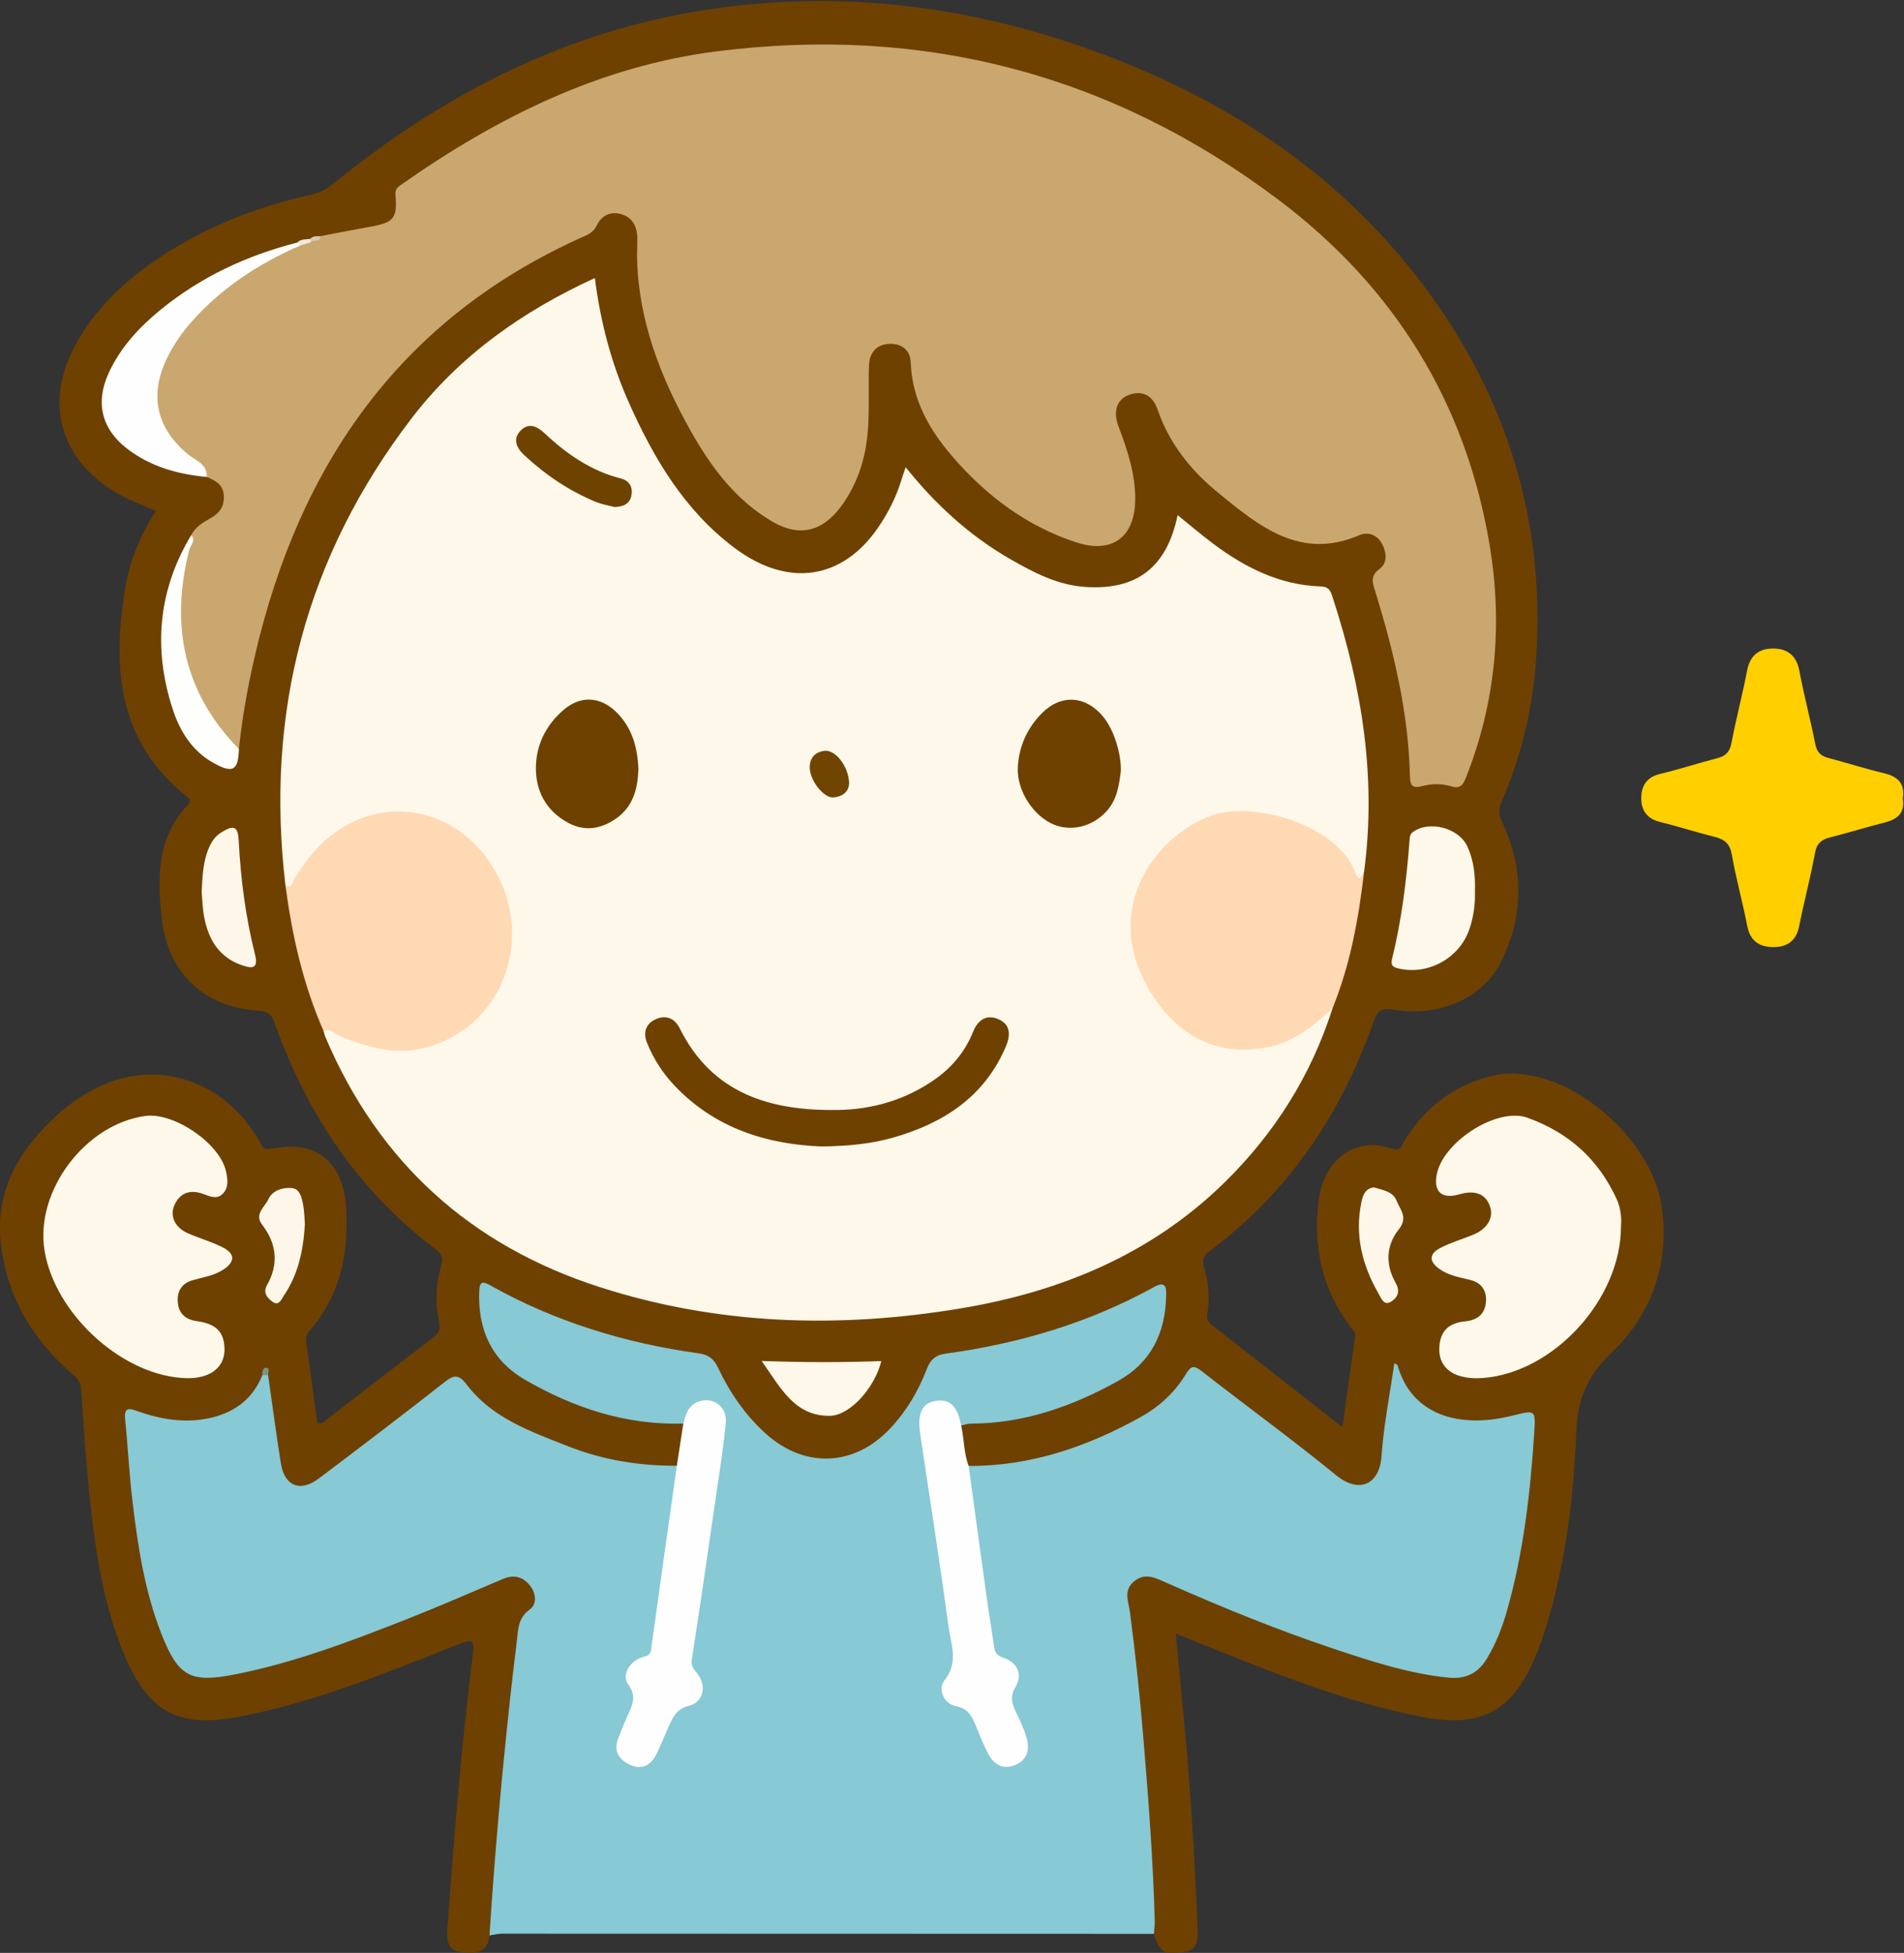
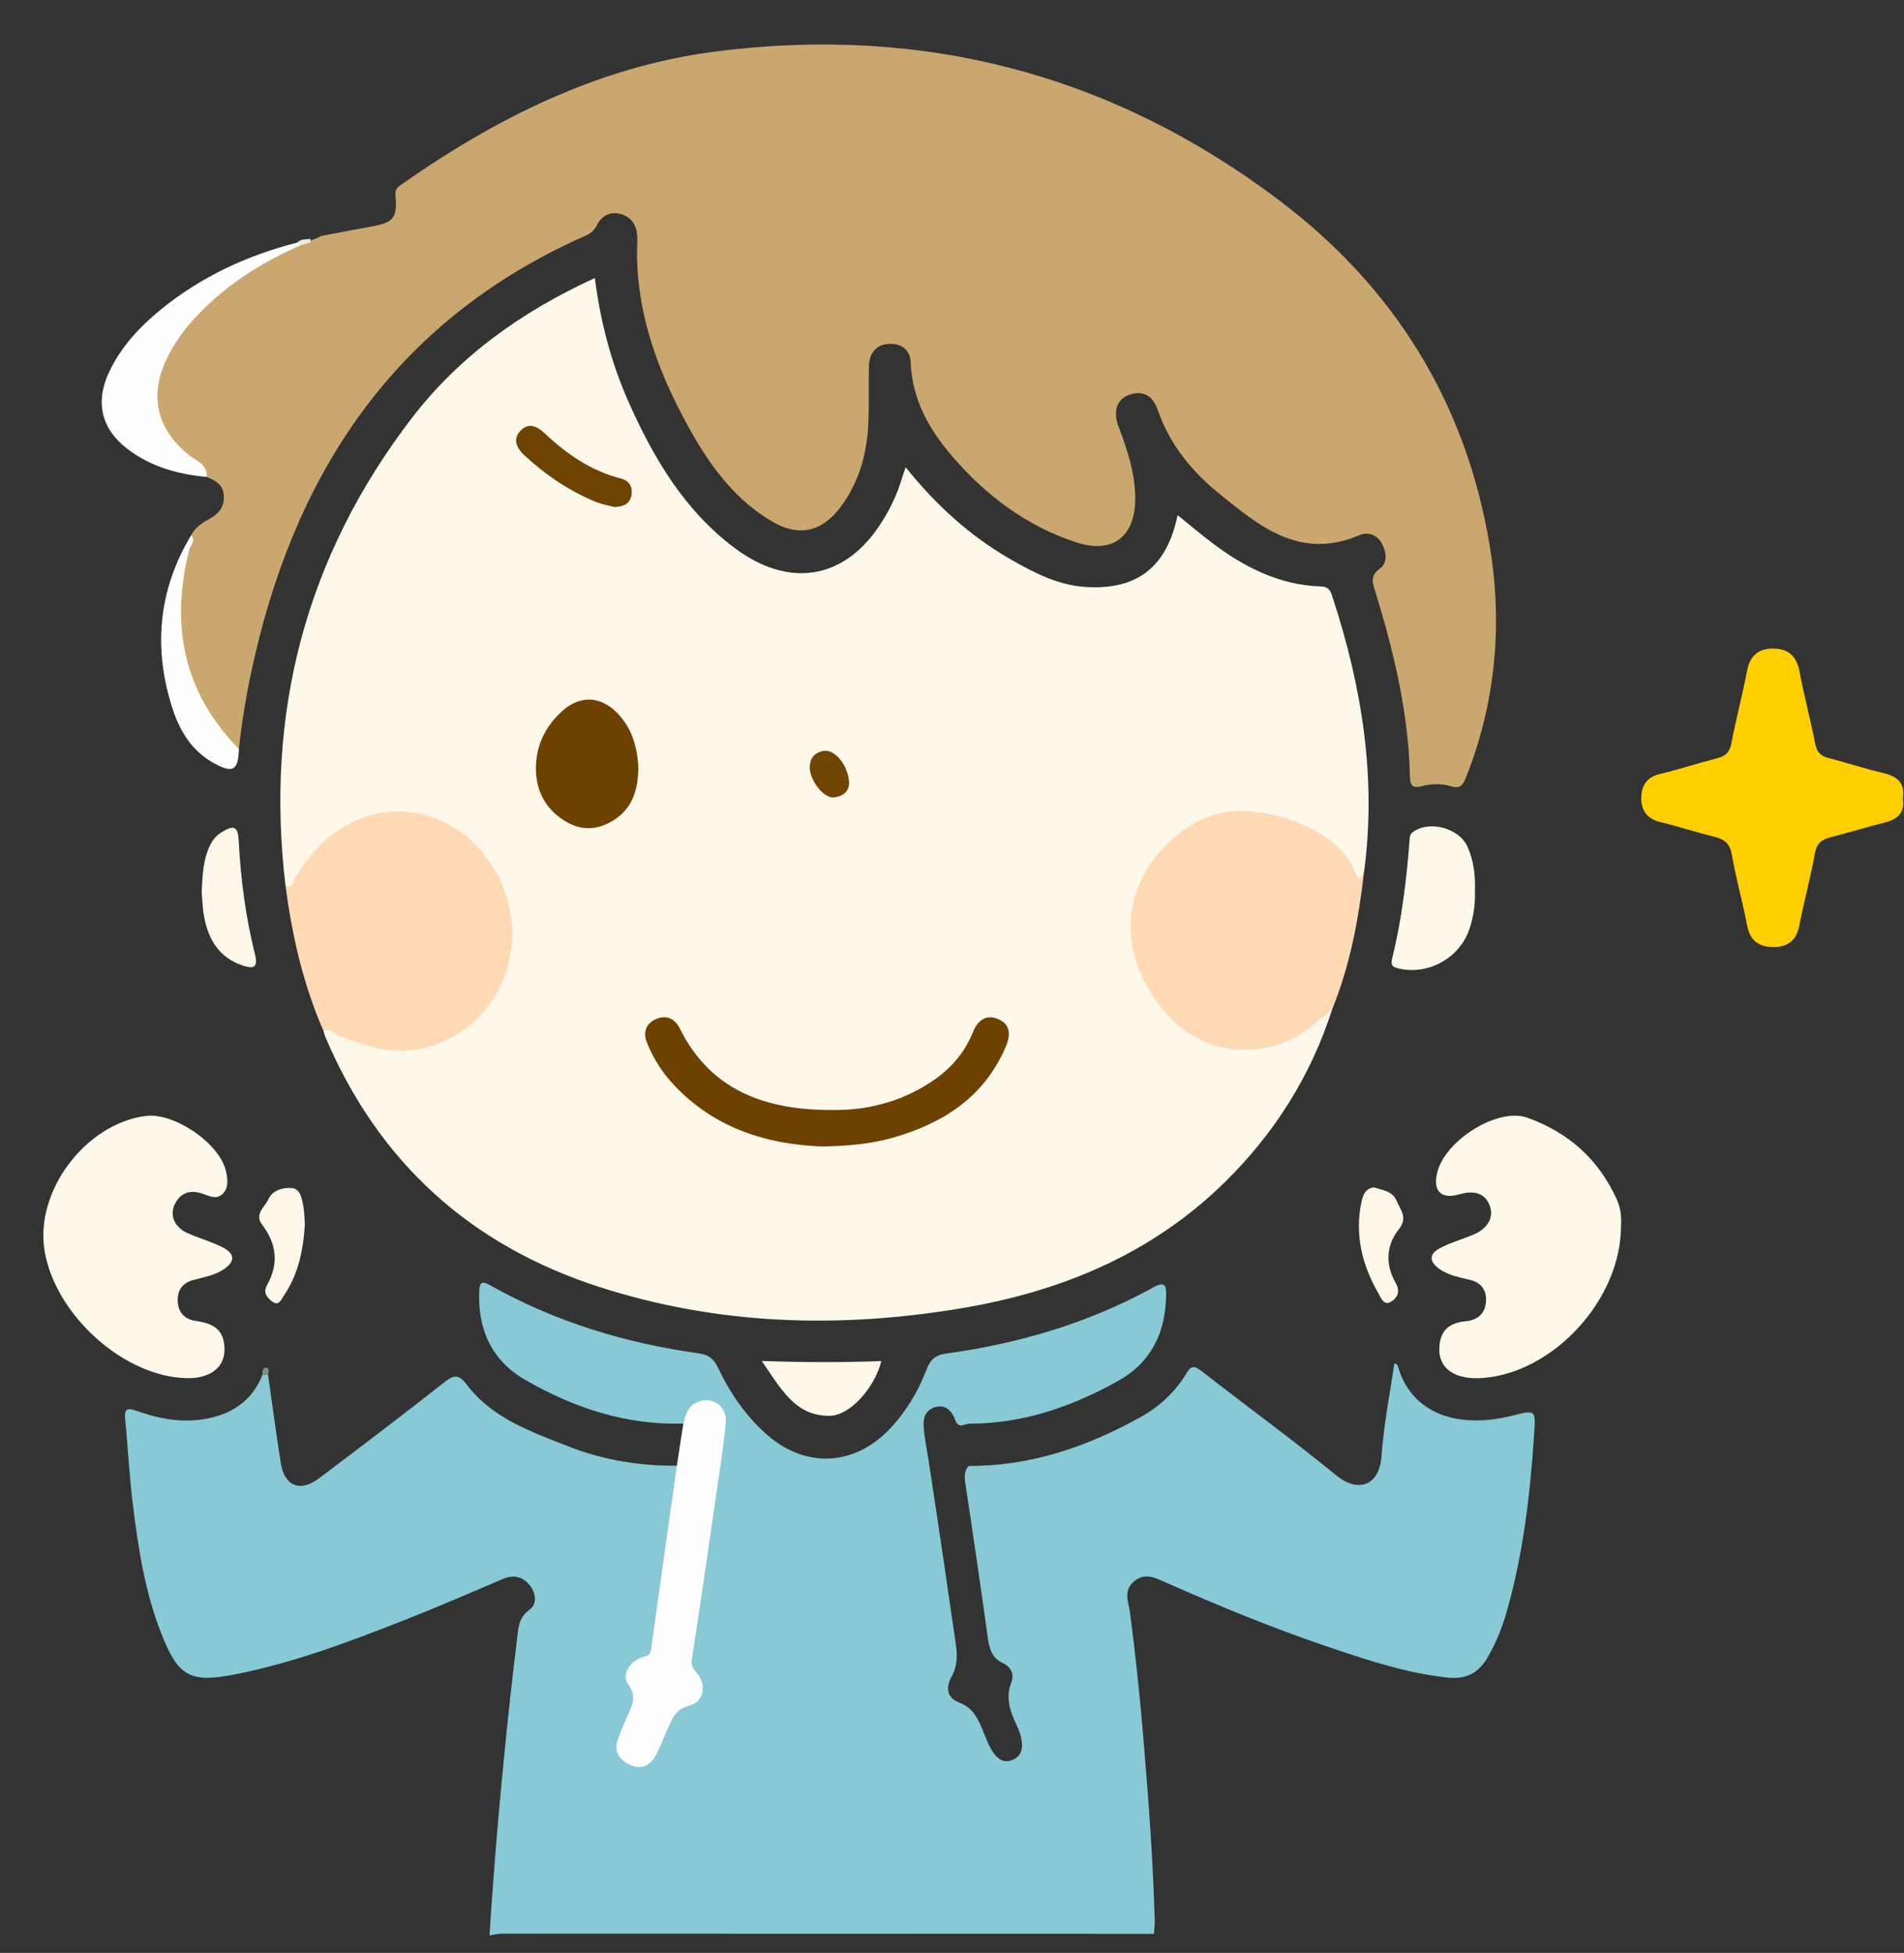
<svg xmlns="http://www.w3.org/2000/svg" version="1.1" x="0" y="0" width="587" height="602" viewBox="0, 0, 587, 602">
  <rect x="0" y="0" width="587" height="602" fill="#333333" stroke="none" />
  <g id="Layer_1">
    <g>
-       <path d="M150.912,596.601 C150.351,602.418 146.091,602.251 142.056,601.721 C137.869,601.171 137.673,597.78 137.915,594.466 C139.909,567.244 142.108,540.041 145.39,512.938 C145.43,512.607 145.507,512.281 145.549,511.951 C146.44,504.956 146.28,504.892 139.888,507.433 C118.109,516.091 96.382,524.923 73.194,529.284 C55.265,532.657 45.968,527.797 38.724,511.04 C32.177,495.896 29.651,479.772 27.851,463.553 C26.548,451.817 25.783,440.017 25.031,428.229 C24.879,425.838 23.64,424.731 22.125,423.407 C10.171,412.957 2.437,400.215 0.375,384.199 C-1.806,367.261 5.738,354.605 17.595,343.755 C21.414,340.26 25.684,337.319 30.354,335.067 C48.697,326.22 69.355,333.174 79.909,351.687 C80.753,353.167 80.94,354.659 83.725,354.097 C97.398,351.341 105.771,357.93 106.692,372.155 C107.6,386.193 104.955,399.342 95.373,410.311 C94.201,411.653 94.258,412.853 94.485,414.408 C95.662,422.473 96.726,430.554 97.815,438.528 C99.416,439.351 100.099,438.047 100.92,437.417 C111.755,429.111 122.528,420.723 133.387,412.448 C135.186,411.077 135.85,409.785 135.352,407.441 C134.126,401.662 134.387,395.798 135.989,390.142 C136.652,387.799 136.272,386.583 134.406,385.175 C110.551,367.176 94.651,343.469 84.749,315.518 C83.849,312.977 82.827,311.721 79.65,311.537 C63.077,310.573 51.79,299.989 49.895,283.328 C48.469,270.787 48.332,258.261 57.914,248.097 C58.676,247.289 59.049,246.691 57.854,245.745 C35.946,228.403 34.447,205.064 38.83,180.124 C40.249,172.052 43.546,164.601 48.034,157.476 C43.416,155.461 38.919,153.842 34.842,151.298 C18.758,141.263 13.964,124.487 22.561,107.659 C28.877,95.293 38.729,86.208 50.172,78.747 C64.251,69.568 79.695,63.591 96.062,60.009 C98.636,59.445 100.617,58.331 102.597,56.725 C135.431,30.086 171.941,10.838 213.91,3.647 C255.272,-3.44 295.868,1.021 335.319,15.004 C377.515,29.959 413.782,53.672 440.491,90.179 C465.041,123.736 476.382,161.532 473.574,203.211 C472.552,218.398 469.013,233.104 462.96,247.122 C461.969,249.417 462.013,251.084 463.146,253.512 C469.877,267.94 469.833,282.608 462.603,296.771 C456.928,307.888 443.494,313.584 429.598,311.252 C425.789,310.613 424.663,311.635 423.433,315.114 C413.436,343.373 397.359,367.385 373.126,385.495 C371.327,386.84 370.473,387.934 371.15,390.391 C372.43,395.045 373.139,399.852 372.213,404.704 C371.893,406.384 372.39,407.508 373.736,408.556 C386.849,418.765 399.924,429.021 413.848,439.919 C415.25,429.94 416.513,420.957 417.773,411.973 C417.96,410.633 416.964,409.863 416.278,408.948 C407.535,397.279 404.693,384.12 406.575,369.841 C408.248,357.145 417.975,350.241 429.046,354.041 C431.792,354.983 431.998,353.293 432.909,351.791 C439.342,341.177 448.52,334.31 460.675,331.466 C464.851,330.489 468.921,330.916 473.032,331.772 C490.693,335.446 509.37,353.664 512.164,371.158 C515.007,388.957 509.448,404.964 496.68,417.133 C489.134,424.324 486.345,431.594 485.953,441.554 C485.159,461.682 482.661,481.683 476.792,501.088 C475.784,504.418 474.621,507.721 473.256,510.92 C466.071,527.762 456.556,532.716 438.374,529.229 C414.388,524.629 391.941,515.392 369.427,506.359 C367.3,505.506 365.173,504.654 362.485,503.577 C363.377,513.038 364.201,521.949 365.061,530.857 C367.093,551.9 368.332,572.994 369.188,594.113 C369.315,597.256 369.538,601.215 365.394,601.625 C360.04,602.155 357.885,603.152 355.749,596.126 C354.721,594.917 354.387,593.477 354.409,591.941 C354.614,578.113 353.228,564.354 352.227,550.6 C350.863,531.867 349.41,513.114 346.306,494.552 C345.267,488.337 350.082,483.736 356.219,485.169 C358.34,485.664 360.257,486.707 362.248,487.557 C386.915,498.094 411.635,508.537 437.967,514.3 C452.715,517.529 456.786,515.044 461.795,500.661 C466.761,486.403 468.6,471.514 470.304,456.617 C470.871,451.662 471.433,446.708 471.493,441.695 C471.555,436.507 471.715,436.46 466.418,437.772 C461.688,438.943 456.898,439.586 452.056,439.1 C442.078,438.098 434.466,433.615 430.64,424.054 C429.624,432.611 428.304,441.279 427.018,449.949 C425.694,458.868 419.812,461.649 412.459,456.541 C400.421,448.179 388.955,439.037 377.46,429.949 C368.961,423.23 369.003,423.161 361.398,430.899 C357.131,435.24 351.977,438.208 346.602,440.959 C334.923,446.935 322.686,451.047 309.661,452.735 C305.863,453.227 302.055,453.717 298.291,452.45 C295.361,448.876 295.44,444.655 295.692,440.398 C296.62,437.492 299.12,437.66 301.429,437.527 C316.149,436.68 329.826,432.352 342.738,425.34 C351.583,420.535 356.767,413.323 357.795,403.236 C357.944,401.778 358.714,400.091 357.435,398.966 C355.822,397.545 354.273,399.038 352.897,399.753 C336.21,408.428 318.567,414.484 300.021,417.18 C291.912,418.358 286.954,421.161 283.752,429.008 C280.542,436.873 275.071,443.51 267.092,447.624 C256.585,453.043 245.451,451.781 236.517,443.868 C229.964,438.063 224.582,431.329 220.68,423.494 C219.114,420.349 216.803,418.743 213.376,418.247 C192.276,415.197 172.207,408.903 153.272,399.037 C149.538,397.092 148.923,397.499 149.132,401.614 C149.633,411.503 154.174,419.239 162.652,424.172 C176.21,432.061 190.79,436.964 206.63,437.54 C208.279,437.6 209.997,437.543 211.252,438.959 C212.468,443.501 211.456,447.717 209.385,451.778 C203.906,454.717 198.256,452.877 192.839,451.895 C178.663,449.327 165.278,444.413 152.943,436.846 C149.517,434.745 146.282,432.326 143.929,429.068 C141.377,425.536 139.192,426.139 136.144,428.543 C125.048,437.292 113.927,446.015 102.545,454.396 C91.564,462.481 86.114,460.221 84.508,446.785 C83.622,439.374 81.829,432.073 81.779,424.566 C81.865,423.729 81.676,422.766 81.73,422.744 C81.357,422.902 81.943,424.223 81.639,425.207 C77.525,434.459 69.87,438.307 60.29,439.156 C54.907,439.632 49.63,438.877 44.539,437.173 C41.143,436.036 39.895,437.068 40.174,440.528 C41.793,460.615 43.166,480.865 50.027,499.937 C55.853,516.13 57.716,517.8 75.156,514.071 C99.687,508.827 122.674,498.917 145.698,489.245 C148.613,488.02 151.514,486.757 154.44,485.56 C158.374,483.952 161.677,485.116 164.242,488.256 C166.892,491.499 166.192,494.818 163.7,497.792 C162.132,499.663 161.347,501.682 161.045,504.088 C158.084,527.685 155.977,551.361 153.944,575.053 C153.329,582.23 154.575,589.809 150.912,596.601" fill="#6E4100" />
      <path d="M82.657,423.9 C83.952,432.945 85.147,442.005 86.573,451.029 C87.692,458.106 92.527,460.094 98.282,455.76 C111.299,445.958 124.268,436.087 137.083,426.023 C140.092,423.661 141.518,423.687 143.946,426.879 C151.771,437.168 163.611,441.268 175.029,445.782 C185.798,450.039 197.084,451.899 208.675,451.821 C210.456,453.468 209.796,455.494 209.516,457.439 C207.286,472.93 204.718,488.372 202.79,503.908 C202.316,507.734 201.858,511.443 197.305,513.095 C195.141,513.88 194.045,516.47 195.161,518.587 C197.741,523.482 195.626,527.602 193.721,531.864 C193.109,533.232 192.472,534.591 192.091,536.049 C191.367,538.827 192.155,541.07 194.735,542.363 C197.527,543.763 199.546,542.434 201.005,540.039 C202.481,537.616 203.664,535.038 204.652,532.38 C205.851,529.155 207.694,526.667 210.896,524.962 C215.432,522.546 215.937,520.451 213.211,516.157 C211.802,513.937 211.915,511.799 212.235,509.467 C215.2,487.857 218.392,466.281 221.7,444.721 C222.003,442.746 222.431,440.786 222.28,438.77 C222.106,436.458 221.324,434.495 218.902,433.742 C216.509,432.998 214.692,433.936 213.317,435.931 C212.569,437.017 211.988,438.266 210.665,438.829 C192.978,439.337 176.83,434.002 161.787,425.268 C151.493,419.291 147.249,409.717 147.754,397.912 C147.868,395.258 148.584,394.777 150.983,396.128 C171.088,407.443 192.764,414.031 215.528,417.197 C218.47,417.606 220.086,418.898 221.365,421.601 C224.945,429.17 229.617,436.022 235.859,441.729 C247.896,452.735 263.306,452.194 274.474,440.299 C279.437,435.013 283.092,428.854 285.664,422.145 C286.818,419.135 288.337,417.71 291.58,417.266 C314.169,414.178 335.748,407.801 355.786,396.733 C359.936,394.441 359.546,397.717 359.501,399.724 C359.244,410.999 354.787,420.079 344.686,425.7 C330.551,433.565 315.613,438.82 299.182,438.85 C298.227,438.852 297.272,439.227 296.318,439.428 C294.587,439.234 294.577,437.621 293.991,436.528 C292.731,434.18 290.88,432.997 288.259,433.781 C285.674,434.554 284.638,436.619 284.747,439.186 C284.909,443.016 285.748,446.77 286.33,450.546 C289.216,469.284 291.959,488.042 294.671,506.806 C295.184,510.357 295.165,513.673 293.319,516.942 C291.479,520.2 291.999,523.435 295.667,524.796 C299.603,526.256 301.23,529.214 302.691,532.648 C303.666,534.94 304.407,537.35 305.732,539.478 C307.243,541.904 309.24,543.818 312.286,542.454 C315.22,541.141 315.426,538.427 314.789,535.613 C314.494,534.312 314.037,533.047 313.457,531.855 C311.377,527.577 309.92,523.347 311.824,518.477 C312.766,516.067 311.582,513.752 309.19,512.657 C305.789,511.101 305,508.173 304.554,504.96 C302.381,489.31 300.097,473.678 297.728,458.057 C297.408,455.947 296.967,453.741 298.634,451.887 C317.812,451.979 335.261,445.957 351.78,436.75 C357.551,433.534 362.297,429.086 365.701,423.429 C367.262,420.836 368.271,420.949 370.517,422.701 C384.301,433.455 398.452,443.753 411.994,454.798 C419.046,460.549 425.31,457.58 425.916,448.903 C426.583,439.337 428.485,429.857 429.864,420.237 C430.346,420.514 430.797,420.617 430.857,420.83 C435.138,436.188 449.851,440.516 466.301,436.375 C473.55,434.55 473.462,434.531 472.957,442.256 C471.761,460.551 469.644,478.701 464.641,496.402 C463.191,501.533 461.261,506.486 458.518,511.1 C455.776,515.715 451.991,517.707 446.47,517.14 C434.277,515.887 422.757,512.111 411.252,508.27 C393.735,502.422 376.659,495.432 359.772,487.974 C356.415,486.491 353.017,484.549 349.538,487.544 C346.263,490.364 347.924,493.644 348.386,497.151 C350.105,510.179 351.463,523.265 352.55,536.363 C354.092,554.938 355.506,573.529 356.006,592.171 C356.041,593.484 355.839,594.804 355.748,596.123 C288.78,596.099 221.812,596.068 154.844,596.067 C153.533,596.067 152.222,596.418 150.912,596.603 C152.471,572.196 154.626,547.843 157.276,523.534 C157.907,517.747 158.568,511.963 159.302,506.189 C159.767,502.527 159.557,498.831 163.326,496.121 C165.557,494.516 165.303,491.224 163.448,488.839 C161.255,486.018 158.439,485.285 155.023,486.736 C144.928,491.024 134.87,495.412 124.663,499.419 C107.641,506.1 90.538,512.588 72.503,516.135 C58.699,518.85 54.977,516.905 49.756,503.638 C44.597,490.529 42.513,476.695 40.846,462.819 C39.835,454.401 39.436,445.912 38.578,437.473 C38.25,434.25 39.289,433.9 42.055,434.887 C49.521,437.552 57.155,438.88 65.068,437.033 C72.535,435.29 77.968,431.118 80.88,423.9 C81.473,423.241 82.065,423.24 82.657,423.9" fill="#87C9D5" />
      <path d="M586.639,246.159 C587.331,250.547 585.025,252.548 581.07,253.541 C575.428,254.959 569.865,256.697 564.227,258.135 C561.549,258.818 560.086,259.976 559.541,262.995 C558.182,270.517 556.176,277.92 554.696,285.424 C553.791,290.014 551.04,291.972 546.675,291.945 C542.344,291.918 539.556,290.041 538.663,285.401 C537.249,278.054 535.206,270.824 533.921,263.459 C533.326,260.05 531.664,258.726 528.606,257.967 C522.959,256.565 517.413,254.754 511.761,253.376 C507.613,252.364 505.894,249.555 505.994,245.764 C506.087,242.233 507.698,239.549 511.689,238.598 C517.666,237.173 523.521,235.24 529.475,233.709 C532.049,233.047 533.268,231.784 533.789,229.072 C535.23,221.563 537.193,214.154 538.647,206.647 C539.53,202.084 542.21,199.941 546.551,199.919 C551.103,199.895 553.867,202.074 554.766,206.886 C556.169,214.402 558.169,221.806 559.628,229.313 C560.121,231.849 561.314,233.02 563.65,233.639 C569.435,235.173 575.148,236.997 580.967,238.386 C585.275,239.414 587.338,241.699 586.639,246.159" fill="#FFCF00" />
    </g>
-     <path d="M410.807,310.851 C404.206,331.536 392.95,349.377 377.498,364.525 C354.785,386.789 326.749,398.254 295.924,403.364 C258.464,409.575 221.246,408.454 184.869,396.75 C145.085,383.949 116.715,358.287 100.316,319.668 C100.061,319.067 99.931,318.414 99.742,317.785 C101.118,315.27 102.794,317.104 104.11,317.685 C107.325,319.105 110.638,320.123 114.011,321.072 C129.871,325.534 141.644,319.377 150.807,306.829 C157.281,297.962 159.497,288.404 155.247,277.668 C151.196,267.436 145.849,258.469 135.247,253.972 C121.339,248.074 105.138,252.972 95.799,265.694 C94.223,267.841 92.904,270.172 91.293,272.288 C90.502,273.326 89.578,275.351 88.001,272.902 C81.691,219.727 94.291,171.533 126.869,128.989 C141.583,109.774 160.892,96.012 183.393,85.707 C185.117,99.282 188.484,112.019 193.891,124.138 C201.559,141.326 211.026,157.308 226.392,168.857 C242.943,181.296 259.768,178.747 270.849,162.439 C273.859,158.009 276.257,153.289 277.835,148.161 C278.218,146.914 278.657,145.685 279.211,144.028 C288.412,155.51 298.893,165.132 311.433,172.337 C318.662,176.491 326.063,180.368 334.598,180.931 C350.515,181.981 359.726,174.877 363.062,158.796 C366.785,161.801 370.261,164.782 373.917,167.524 C383.797,174.937 394.546,180.364 407.181,180.775 C409.978,180.866 410.298,182.463 410.934,184.414 C419.914,211.931 424.422,239.947 420.518,268.922 C419.843,269.789 420.834,271.514 419.254,271.799 C418.154,271.997 417.492,270.919 417.06,270.064 C410.91,257.87 399.936,253.726 387.389,251.73 C379.1,250.41 371.626,252.135 365.295,257.192 C346.286,272.374 345.152,292.39 359.892,310.537 C373.027,326.707 392.803,325.242 406.175,313.098 C407.463,311.928 408.578,310.178 410.807,310.851" fill="#FEF8EA" />
+     <path d="M410.807,310.851 C404.206,331.536 392.95,349.377 377.498,364.525 C354.785,386.789 326.749,398.254 295.924,403.364 C258.464,409.575 221.246,408.454 184.869,396.75 C145.085,383.949 116.715,358.287 100.316,319.668 C100.061,319.067 99.931,318.414 99.742,317.785 C101.118,315.27 102.794,317.104 104.11,317.685 C107.325,319.105 110.638,320.123 114.011,321.072 C129.871,325.534 141.644,319.377 150.807,306.829 C157.281,297.962 159.497,288.404 155.247,277.668 C151.196,267.436 145.849,258.469 135.247,253.972 C121.339,248.074 105.138,252.972 95.799,265.694 C94.223,267.841 92.904,270.172 91.293,272.288 C90.502,273.326 89.578,275.351 88.001,272.902 C81.691,219.727 94.291,171.533 126.869,128.989 C141.583,109.774 160.892,96.012 183.393,85.707 C185.117,99.282 188.484,112.019 193.891,124.138 C201.559,141.326 211.026,157.308 226.392,168.857 C242.943,181.296 259.768,178.747 270.849,162.439 C273.859,158.009 276.257,153.289 277.835,148.161 C278.218,146.914 278.657,145.685 279.211,144.028 C288.412,155.51 298.893,165.132 311.433,172.337 C318.662,176.491 326.063,180.368 334.598,180.931 C350.515,181.981 359.726,174.877 363.062,158.796 C366.785,161.801 370.261,164.782 373.917,167.524 C383.797,174.937 394.546,180.364 407.181,180.775 C409.978,180.866 410.298,182.463 410.934,184.414 C419.914,211.931 424.422,239.947 420.518,268.922 C419.843,269.789 420.834,271.514 419.254,271.799 C418.154,271.997 417.492,270.919 417.06,270.064 C410.91,257.87 399.936,253.726 387.389,251.73 C379.1,250.41 371.626,252.135 365.295,257.192 C373.027,326.707 392.803,325.242 406.175,313.098 C407.463,311.928 408.578,310.178 410.807,310.851" fill="#FEF8EA" />
    <path d="M58.946,164.955 C60.214,162.492 62.473,161.089 64.757,159.832 C67.625,158.252 69.214,156.152 68.998,152.723 C68.782,149.297 66.363,148.121 63.742,147.029 C60.359,142.93 55.583,140.331 52.29,136.072 C46.368,128.411 46.093,120.191 49.594,111.671 C52.738,104.021 57.936,97.738 64.099,92.307 C72.361,85.027 81.235,78.689 91.889,75.298 C92.935,74.906 93.959,74.42 95.107,74.392 C96.296,73.824 97.674,73.678 98.734,72.805 C103.915,71.822 109.088,70.79 114.28,69.869 C121.394,68.606 122.539,67.294 121.917,60.062 C121.768,58.336 122.631,57.672 123.733,56.899 C153.12,36.277 184.722,20.472 220.699,15.866 C284.544,7.693 342.635,22.788 394.154,61.584 C429.742,88.384 451.854,123.921 459.234,167.916 C463.313,192.232 461.197,216.35 452.005,239.56 C451.08,241.896 450.267,243.291 447.363,242.389 C444.478,241.492 441.353,241.571 438.463,242.322 C435.42,243.112 434.742,242.164 434.676,239.257 C434.232,219.803 429.756,201.079 424.079,182.594 C423.25,179.892 422.168,177.659 425.384,175.312 C427.862,173.503 427.474,170.204 426.012,167.511 C424.496,164.721 421.577,163.897 419.095,164.967 C400.856,172.83 388.12,162.134 375.571,151.907 C367.271,145.142 360.53,136.827 356.944,126.391 C355.58,122.42 352.856,120.262 348.519,121.57 C344.482,122.787 343,126.565 344.803,131.35 C347.513,138.544 349.956,145.747 349.994,153.566 C350.05,165.355 343.124,170.884 331.786,167.182 C316.545,162.205 304.092,152.843 293.668,140.773 C286.45,132.416 281.191,123.158 280.768,111.719 C280.627,107.89 277.987,105.955 274.467,105.988 C270.38,106.026 268.039,108.61 267.904,112.679 C267.705,118.672 267.983,124.683 267.697,130.67 C267.253,139.974 264.852,148.67 259.149,156.303 C253.52,163.839 246.434,165.604 238.27,160.88 C226.773,154.229 219.143,143.9 212.827,132.634 C203.633,116.229 196.903,98.949 196.403,79.795 C196.342,77.485 196.554,75.166 196.456,72.859 C196.315,69.573 194.807,66.993 191.575,66.036 C188.295,65.064 185.551,66.334 184.047,69.374 C183.23,71.028 182.103,71.956 180.538,72.647 C123.726,97.735 92.378,142.896 78.631,201.934 C76.406,211.489 74.67,221.125 73.658,230.887 C70.631,231.114 69.268,228.777 67.881,226.829 C54.891,208.587 50.145,188.982 58.332,167.324 C58.623,166.554 59.044,165.823 58.946,164.955" fill="#C9A76F" />
    <path d="M410.807,310.851 C404.998,316.139 399.007,321.187 391.014,322.784 C376.19,325.747 363.928,320.12 355.356,306.867 C338.635,281.012 355.893,257.698 373.707,251.324 C385.914,246.957 412.223,253.826 417.871,269.09 C419.031,272.226 419.706,270.027 420.518,268.921 C418.851,283.262 416.278,297.392 410.807,310.851" fill="#FFD9B4" />
    <path d="M88.001,272.902 C90.054,273.967 90.078,271.987 90.675,271.039 C93.785,266.101 97.123,261.459 101.812,257.752 C119.132,244.059 141.508,249.74 152.245,267.729 C165.49,289.92 154.363,318.135 129.381,323.336 C120.844,325.114 112.618,322.55 104.658,319.353 C103.081,318.719 101.837,316.834 99.742,317.786 C93.433,303.451 90.045,288.353 88.001,272.902" fill="#FFD9B4" />
    <path d="M499.745,377.908 C499.814,400.491 478.975,423.138 457.152,424.779 C448.756,425.41 443.647,422.025 443.729,415.884 C443.799,410.57 446.367,407.815 451.752,407.31 C455.364,406.972 457.764,405.138 458.106,401.47 C458.44,397.897 456.817,395.39 453.122,394.51 C449.892,393.741 446.582,393.158 443.79,391.183 C440.577,388.909 440.495,386.566 443.948,384.748 C447.155,383.059 450.704,382.025 454.084,380.656 C458.552,378.847 460.583,375.417 459.353,371.855 C458.029,368.018 454.758,366.739 449.911,368.163 C444.372,369.791 441.703,367.208 443.072,361.49 C445.437,351.612 461.712,341.233 470.909,344.551 C483.743,349.181 492.836,357.414 498.429,369.671 C499.682,372.416 499.954,375.451 499.745,377.908" fill="#FEF8EA" />
    <path d="M57.834,424.832 C38.318,424.604 16.98,405.353 13.732,385.503 C10.735,367.194 26.298,346.455 44.874,344.001 C53.61,342.847 67.642,352.357 69.638,360.931 C70.201,363.344 70.62,366.07 68.62,368.041 C66.791,369.844 64.639,368.757 62.57,368.018 C58.767,366.659 55.599,367.538 53.828,371.357 C52.227,374.807 53.918,378.406 57.929,380.172 C61.42,381.709 65.148,382.745 68.545,384.452 C72.586,386.482 72.544,388.967 68.754,391.422 C65.897,393.272 62.553,393.714 59.373,394.642 C56.006,395.624 54.535,398.035 54.81,401.436 C55.092,404.923 57.204,406.756 60.588,407.232 C66.637,408.081 69.096,410.525 69.21,415.812 C69.315,420.664 66.008,423.986 60.31,424.707 C59.322,424.832 58.316,424.81 57.834,424.832" fill="#FEF8EA" />
    <path d="M210.665,438.829 C211.397,436.062 212.133,433.288 215.203,432.111 C219.703,430.386 224.22,433.48 223.75,438.56 C222.985,446.819 221.62,455.024 220.434,463.241 C218.108,479.346 215.795,495.453 213.292,511.531 C212.975,513.565 213.822,514.453 214.901,515.785 C217.972,519.58 216.967,524.705 212.347,525.851 C208.239,526.869 207.339,529.723 205.971,532.649 C204.633,535.509 203.597,538.527 202.076,541.28 C200.313,544.473 197.446,545.624 194.046,543.939 C190.916,542.389 189.149,539.886 190.473,536.215 C191.431,533.559 192.531,530.947 193.709,528.381 C195.112,525.325 196.18,522.679 193.707,519.281 C191.64,516.442 193.826,512.48 197.57,511.002 C198.916,510.47 200.424,510.644 200.715,508.53 C203.312,489.619 206.008,470.722 208.675,451.821 C209.338,447.49 210.001,443.16 210.665,438.829" fill="#FEFEFE" />
-     <path d="M298.634,451.887 C300.481,465.37 302.309,478.857 304.186,492.336 C304.895,497.432 305.763,502.506 306.465,507.603 C306.714,509.411 307.315,510.315 309.29,510.993 C313.736,512.52 315.374,516.132 313.056,520.057 C311.265,523.091 312.031,525.304 313.285,527.924 C314.433,530.321 315.611,532.742 316.383,535.271 C317.505,538.949 317.024,542.374 313.012,544.058 C309.009,545.737 306.254,543.805 304.477,540.286 C303.205,537.766 302.16,535.129 301.072,532.52 C299.81,529.493 298.851,526.74 294.696,525.933 C290.844,525.184 289.099,520.601 291.159,518.022 C295.649,512.401 293.15,506.825 292.42,501.388 C289.749,481.485 286.597,461.646 283.658,441.779 C282.737,435.548 284.381,432.364 288.669,431.795 C292.908,431.234 295.221,433.545 296.319,439.434 C297.288,443.544 297.099,447.876 298.634,451.887" fill="#FEFEFE" />
    <path d="M92.632,75.646 C79.851,81.214 68.38,88.66 59.07,99.172 C55.974,102.667 53.357,106.494 51.345,110.724 C45.964,122.033 48.353,132.121 57.985,140.081 C60.267,141.967 63.964,142.965 63.741,147.029 C54.831,146.203 46.423,143.871 39.216,138.333 C31.247,132.21 29.327,124.009 33.543,114.903 C37.188,107.029 42.932,100.841 49.553,95.443 C61.973,85.319 76.156,78.717 91.632,74.782 C92.679,74.242 92.789,74.79 92.632,75.646" fill="#FEFEFE" />
    <path d="M454.716,274.641 C454.86,278.666 454.304,282.595 453.015,286.409 C449.984,295.375 440.218,300.731 431.107,298.525 C429.329,298.094 428.689,297.53 429.194,295.484 C432.143,283.518 433.635,271.322 434.556,259.05 C434.631,258.059 434.634,257.185 435.619,256.466 C440.604,252.828 449.777,255.167 452.417,260.994 C454.365,265.296 454.886,269.934 454.716,274.641" fill="#FEF8EA" />
    <path d="M58.946,164.955 C60.506,166.66 58.715,168.021 58.356,169.439 C52.46,192.682 56.511,213.404 73.658,230.888 C73.435,237.496 71.855,238.487 65.984,235.279 C59.328,231.643 55.499,225.52 53.25,218.627 C47.159,199.963 48.738,181.963 58.946,164.955" fill="#FEFEFD" />
    <path d="M62.176,274.992 C62.401,270.485 62.563,266.659 63.788,262.996 C64.638,260.453 65.798,258.104 68.222,256.599 C72.171,254.146 73.367,254.699 73.603,259.278 C74.212,271.079 75.743,282.759 78.615,294.219 C79.72,298.627 77.766,298.627 74.668,297.571 C67.584,295.156 64.273,289.664 62.957,282.735 C62.433,279.975 62.38,277.126 62.176,274.992" fill="#FEF7E9" />
    <path d="M234.83,419.531 C247.89,419.986 259.766,420.017 271.706,419.559 C269.753,427.637 262.133,436.332 255.871,436.43 C245.06,436.598 240.732,427.954 234.83,419.531" fill="#FEF8EA" />
    <path d="M423.583,366.027 C426.237,366.864 429.41,367.201 430.563,370.136 C431.641,372.879 434.234,375.262 431.201,379.023 C427.315,383.842 427.096,389.893 430.238,395.39 C431.849,398.208 430.798,400.039 428.855,401.252 C426.577,402.674 425.729,400 424.968,398.683 C419.931,389.962 417.62,380.649 419.721,370.583 C420.159,368.483 420.841,366.348 423.583,366.027" fill="#FEF7E9" />
    <path d="M93.996,377.375 C93.494,385.699 91.87,392.923 87.569,399.294 C86.785,400.455 85.97,402.821 83.879,401.181 C82.39,400.014 80.965,398.538 82.343,396.098 C85.995,389.631 85.306,383.399 80.831,377.537 C78.282,374.199 81.713,372.032 82.747,369.666 C83.905,367.016 87.14,365.968 89.972,366.225 C92.454,366.449 92.99,369.133 93.409,371.205 C93.867,373.463 93.863,375.816 93.996,377.375" fill="#FEF7E9" />
-     <path d="M98.734,72.805 C98.679,74.965 96.463,73.724 95.682,74.743 C95.403,74.484 95.315,74.231 95.419,73.984 C95.522,73.741 95.622,73.62 95.72,73.62 C96.511,72.557 97.686,72.915 98.734,72.805" fill="#D9C9B1" />
    <path d="M95.72,73.62 C95.707,73.994 95.695,74.369 95.683,74.743 C94.666,75.044 93.649,75.345 92.633,75.646 C92.299,75.358 91.965,75.07 91.632,74.782 C92.76,73.57 94.314,73.856 95.72,73.62" fill="#EFE7DE" />
    <path d="M82.657,423.9 C82.065,423.9 81.473,423.9 80.88,423.9 C80.818,422.875 81.027,421.536 82.051,421.603 C83.35,421.688 82.632,423.055 82.657,423.9" fill="#7C9488" />
    <path d="M253.415,353.41 C236.596,352.781 220.412,347.925 207.739,334.42 C204.174,330.621 201.429,326.292 199.474,321.457 C198.196,318.295 199.103,315.656 201.982,314.265 C205.071,312.771 207.932,313.721 209.532,316.947 C219.61,337.263 237.643,342.464 258.236,342.166 C269.034,342.01 279.247,339.026 288.245,332.704 C293.548,328.978 297.54,324.168 299.972,318.132 C301.437,314.496 304.016,312.56 307.778,314.165 C311.701,315.839 311.534,319.253 310.081,322.653 C303.447,338.178 290.784,346.291 275.234,350.709 C268.483,352.627 261.52,353.283 253.415,353.41" fill="#6E4100" />
    <path d="M196.822,237.135 C196.606,243.188 195.184,248.558 190.132,252.185 C185.476,255.529 180.34,256.444 175.149,253.64 C168.782,250.2 165.38,244.459 165.224,237.398 C165.062,230.115 168.063,223.778 173.625,218.931 C178.931,214.308 185.099,214.621 190.102,219.603 C195,224.481 196.577,230.642 196.822,237.135" fill="#6E4100" />
-     <path d="M345.563,237.65 C345.031,241.86 344.465,246.311 341.301,249.896 C337.081,254.677 330.576,256.437 325.059,254.248 C318.558,251.668 313.332,243.571 313.791,236.323 C314.193,229.96 316.724,224.38 321.212,219.855 C327.167,213.85 334.874,214.422 340.224,221.075 C343.365,224.981 345.647,231.949 345.563,237.65" fill="#6E4100" />
    <path d="M189.409,156.295 C187.773,155.851 185.609,155.503 183.637,154.689 C175.42,151.299 168.167,146.374 161.661,140.347 C159.194,138.063 157.916,135.222 160.671,132.578 C163.203,130.148 165.73,131.514 168.062,133.703 C174.785,140.013 182.236,145.157 191.351,147.479 C194.048,148.167 195.165,150.11 194.653,152.764 C194.171,155.258 192.297,156.205 189.409,156.295" fill="#6E4300" />
    <path d="M261.778,241.331 C261.785,243.757 260.086,245.521 257.001,245.81 C253.949,246.095 249.605,240.556 249.642,236.477 C249.669,233.54 251.353,231.815 254.175,231.449 C257.468,231.023 261.564,236.053 261.778,241.331" fill="#704401" />
  </g>
</svg>